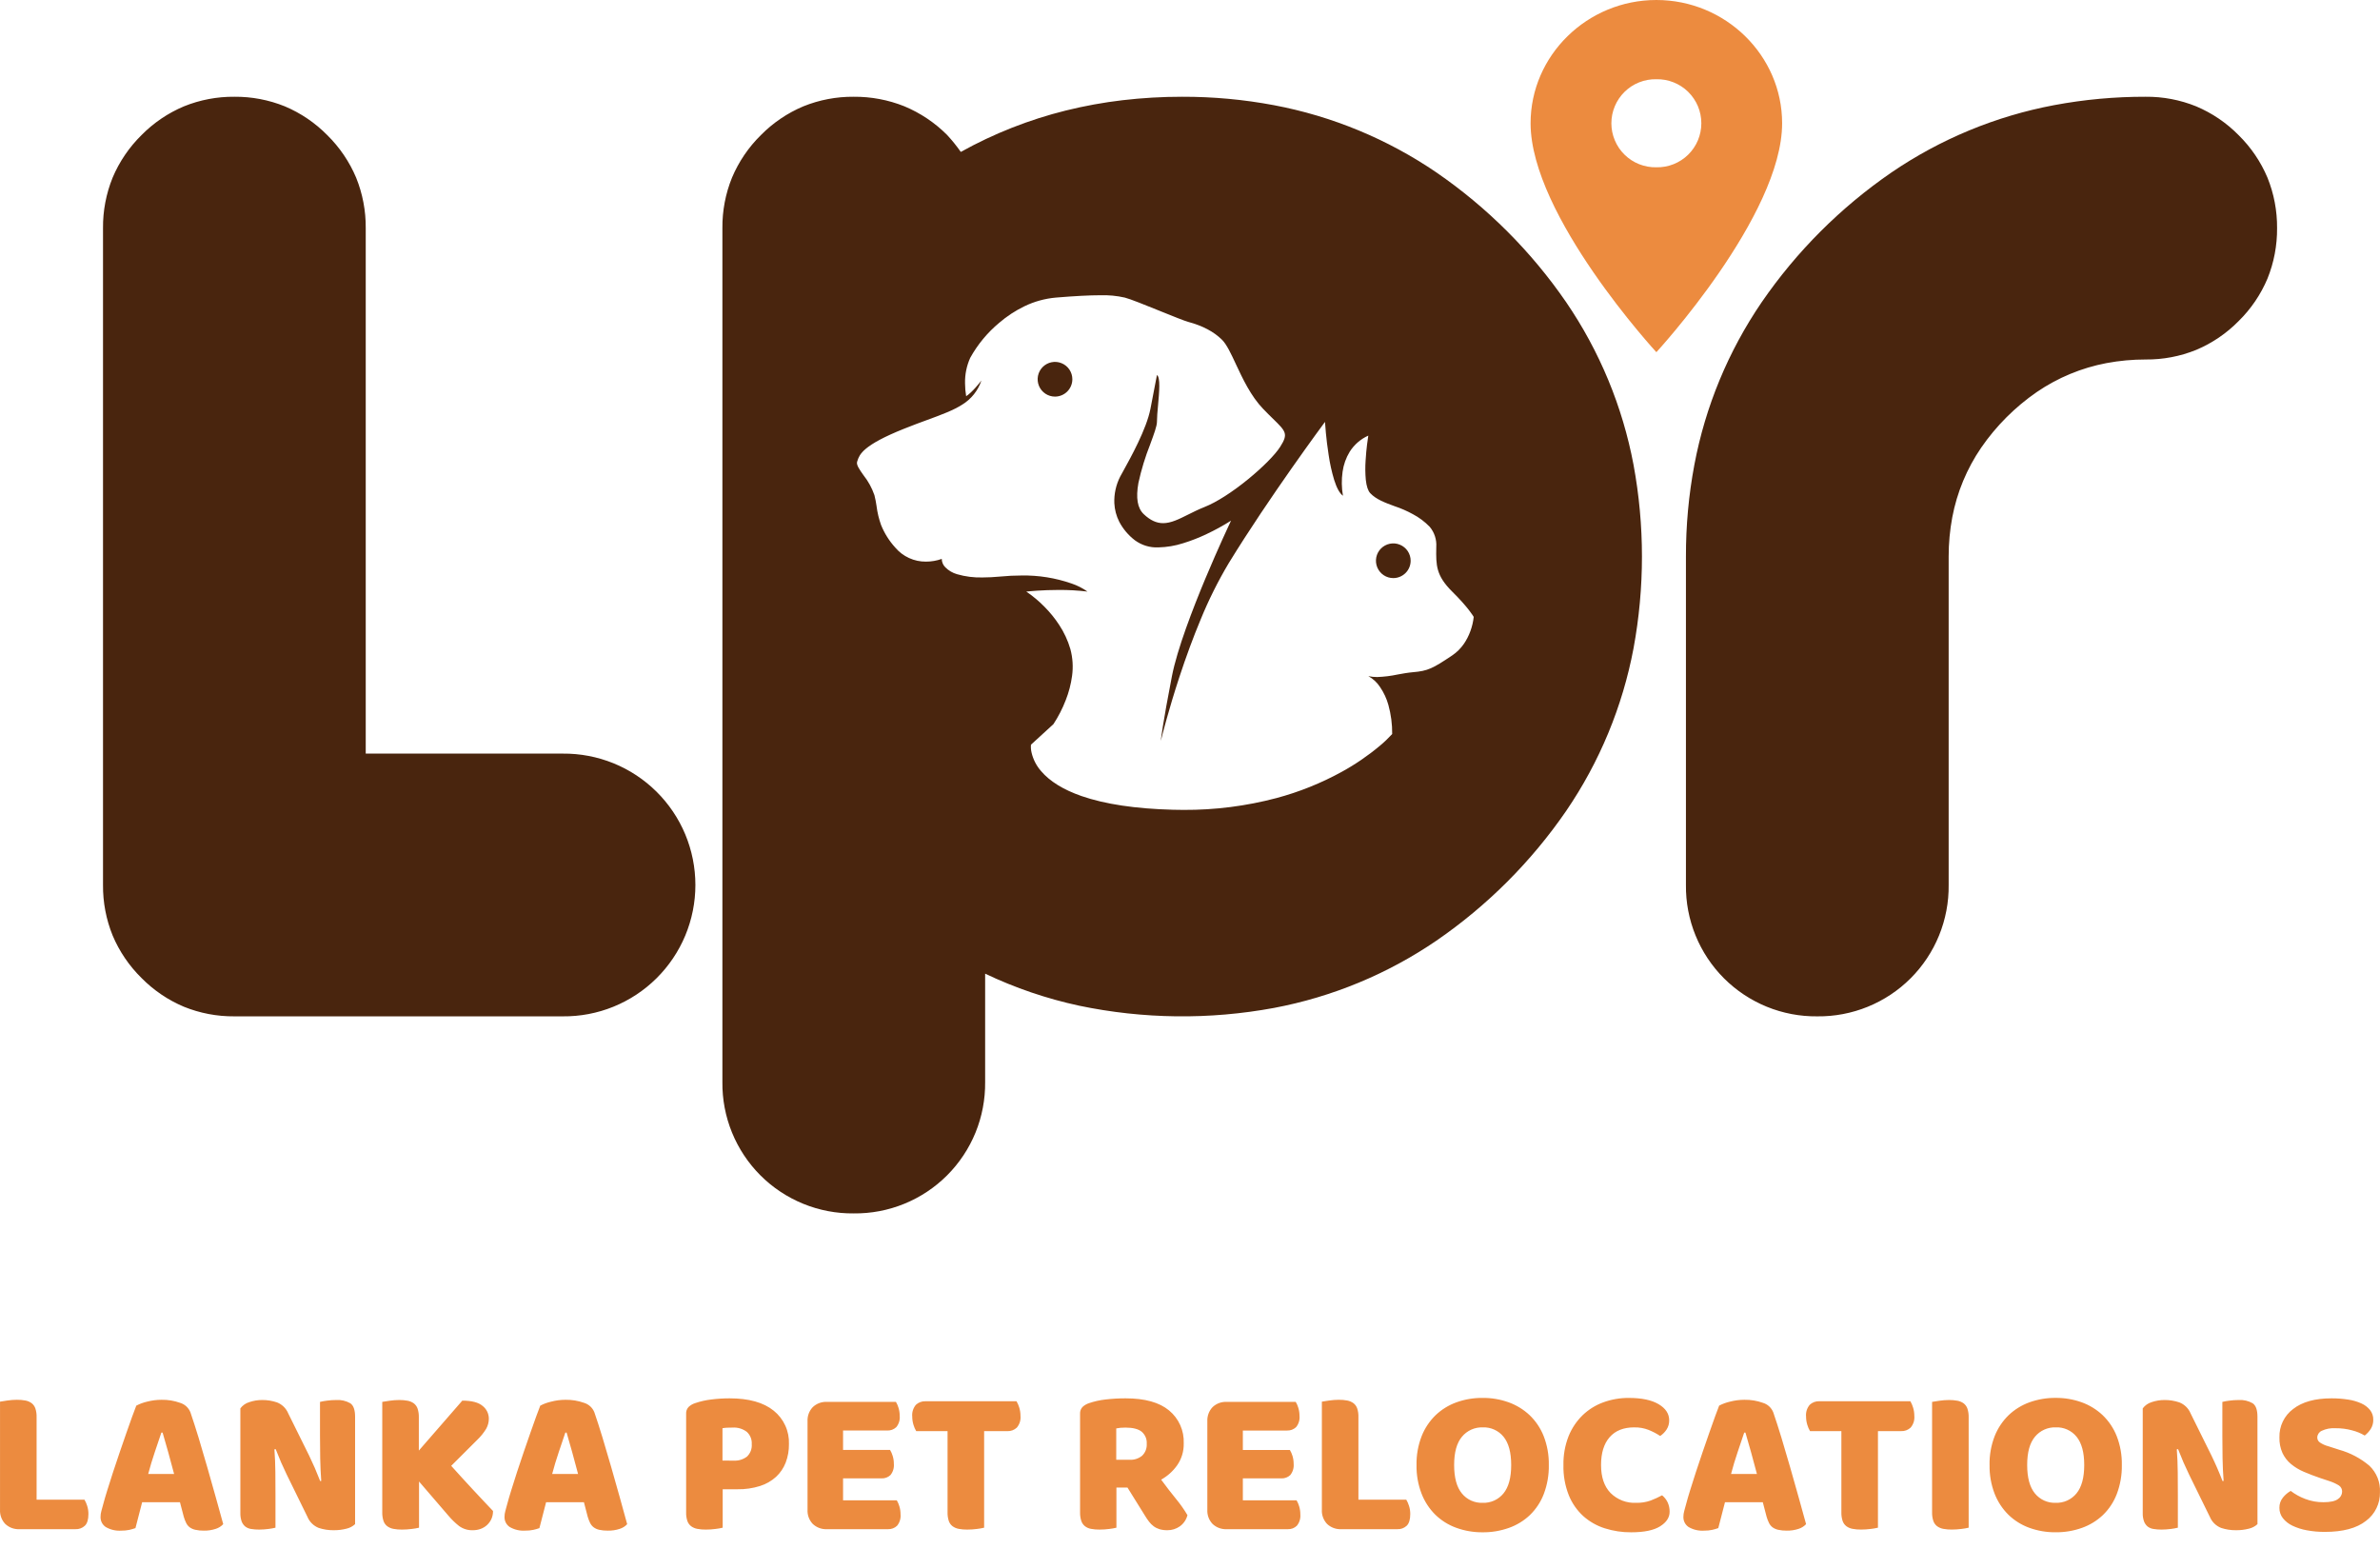
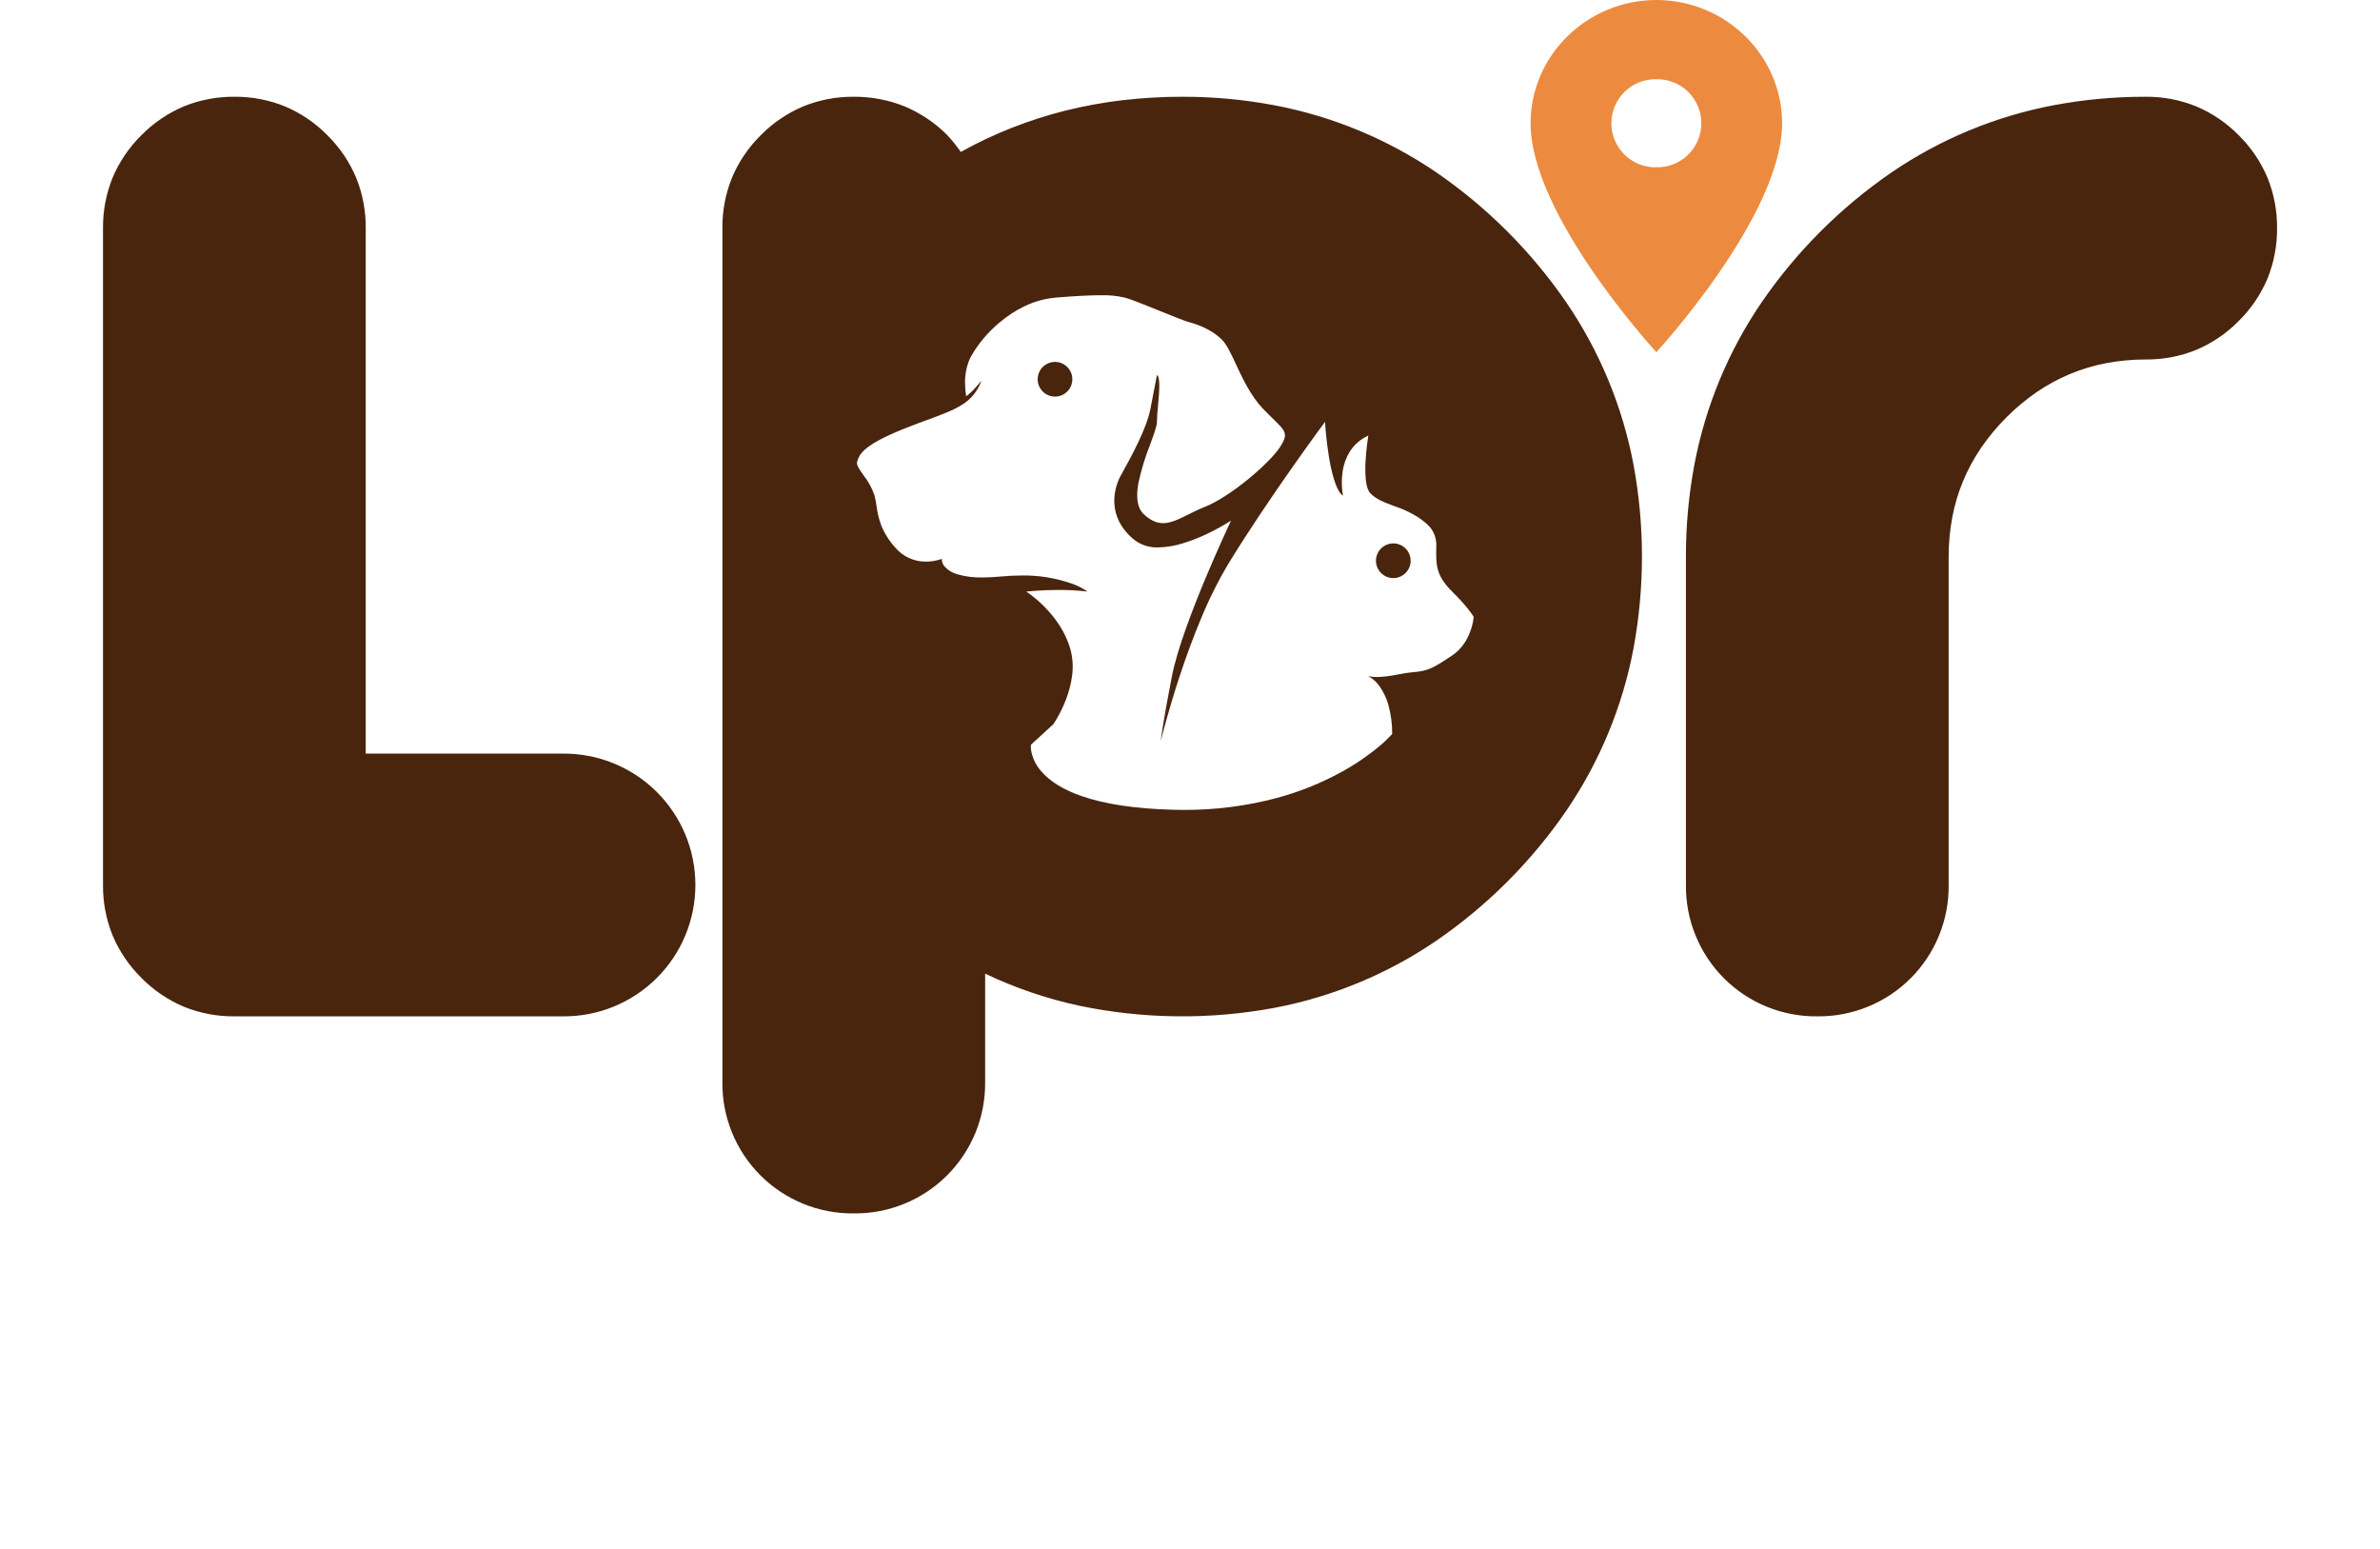
<svg xmlns="http://www.w3.org/2000/svg" width="106" height="69" viewBox="0 0 106 69" fill="none">
  <path d="M38.024 54.039C37.254 54.048 36.489 53.902 35.775 53.611C35.062 53.32 34.413 52.89 33.868 52.345C33.323 51.8 32.893 51.151 32.602 50.438C32.311 49.724 32.165 48.959 32.174 48.189V10.16C32.167 9.389 32.312 8.625 32.602 7.911C32.901 7.202 33.337 6.559 33.885 6.02C34.424 5.472 35.067 5.036 35.776 4.737C36.49 4.448 37.254 4.302 38.024 4.309C38.796 4.303 39.561 4.447 40.277 4.733C40.987 5.029 41.633 5.461 42.178 6.006C42.4 6.245 42.605 6.499 42.792 6.766C44.262 5.948 45.833 5.329 47.466 4.923C48.298 4.717 49.143 4.563 49.994 4.463C50.876 4.36 51.763 4.308 52.651 4.309C54.022 4.306 55.39 4.431 56.737 4.684C59.332 5.173 61.797 6.194 63.978 7.682C66.241 9.238 68.199 11.197 69.755 13.46C71.244 15.64 72.265 18.105 72.754 20.7C73.254 23.401 73.254 26.171 72.754 28.872C72.265 31.467 71.244 33.932 69.755 36.113C68.199 38.376 66.241 40.334 63.978 41.89C61.797 43.379 59.332 44.4 56.737 44.889C53.866 45.42 50.918 45.386 48.059 44.788C46.614 44.476 45.21 43.998 43.876 43.362V48.189C43.884 48.959 43.739 49.724 43.448 50.438C43.157 51.151 42.726 51.8 42.181 52.345C41.636 52.89 40.988 53.32 40.274 53.611C39.561 53.902 38.796 54.048 38.025 54.039L38.024 54.039ZM47.162 26.273C46.429 26.273 45.826 26.334 45.713 26.346C45.711 26.346 45.71 26.346 45.708 26.347H45.709C46 26.544 46.271 26.77 46.517 27.021C46.761 27.266 46.98 27.535 47.17 27.825C47.39 28.157 47.559 28.52 47.671 28.903C47.777 29.294 47.803 29.703 47.747 30.105C47.697 30.473 47.603 30.834 47.466 31.18C47.322 31.555 47.138 31.914 46.917 32.25L45.916 33.166C45.907 33.285 45.916 33.404 45.944 33.52C46.016 33.824 46.161 34.107 46.368 34.341C46.754 34.796 47.358 35.17 48.165 35.451C49.204 35.813 50.575 36.019 52.239 36.062C52.399 36.067 52.56 36.069 52.716 36.069C54.113 36.076 55.505 35.898 56.855 35.541C57.863 35.271 58.834 34.881 59.749 34.379C60.352 34.049 60.922 33.66 61.45 33.218C61.647 33.055 61.832 32.878 62.005 32.69C62.009 32.251 61.952 31.814 61.835 31.392C61.757 31.112 61.633 30.846 61.47 30.605C61.338 30.4 61.157 30.23 60.943 30.112C61.073 30.139 61.205 30.153 61.337 30.152C61.642 30.141 61.945 30.104 62.244 30.04H62.244C62.468 29.999 62.699 29.957 62.925 29.937C63.599 29.88 63.808 29.772 64.677 29.19C64.882 29.052 65.058 28.877 65.198 28.674C65.317 28.5 65.414 28.311 65.486 28.112C65.562 27.906 65.613 27.692 65.636 27.474C65.627 27.458 65.403 27.063 64.677 26.346C63.952 25.628 63.956 25.165 63.968 24.398L63.969 24.35C63.989 24.028 63.885 23.71 63.677 23.462C63.458 23.235 63.204 23.045 62.925 22.898C62.666 22.756 62.395 22.637 62.114 22.544H62.113C61.691 22.389 61.292 22.243 61.03 21.966C60.929 21.86 60.862 21.659 60.83 21.369C60.804 21.083 60.801 20.795 60.821 20.509C60.851 19.976 60.926 19.494 60.941 19.402V19.4C60.6 19.553 60.311 19.804 60.112 20.12C59.947 20.391 59.84 20.693 59.796 21.008C59.745 21.363 59.75 21.724 59.812 22.078V22.079C59.668 21.974 59.535 21.736 59.42 21.371C59.311 21.008 59.229 20.637 59.175 20.262C59.059 19.532 59.017 18.864 59.012 18.79V18.789C58.989 18.82 56.519 22.151 54.723 25.084C54.245 25.886 53.829 26.722 53.476 27.585C53.15 28.365 52.829 29.233 52.523 30.163C52.047 31.613 51.756 32.768 51.703 32.985C51.702 32.988 51.702 32.99 51.701 32.991V32.989C51.708 32.923 51.775 32.276 52.195 30.113C52.429 28.908 53.133 27.089 53.681 25.775C54.262 24.386 54.804 23.236 54.827 23.188C54.479 23.408 54.117 23.607 53.743 23.783C53.405 23.945 53.055 24.082 52.697 24.192C52.338 24.308 51.965 24.37 51.588 24.378C51.215 24.395 50.848 24.283 50.547 24.062C50.256 23.84 50.017 23.557 49.847 23.233C49.718 22.977 49.644 22.696 49.63 22.409C49.614 22.001 49.703 21.595 49.888 21.23C49.921 21.169 49.967 21.085 50.024 20.983C50.36 20.375 51.061 19.111 51.238 18.209C51.356 17.611 51.457 17.083 51.524 16.722L51.525 16.717V16.714C51.527 16.706 51.527 16.702 51.527 16.701C51.689 16.806 51.629 17.465 51.577 18.047V18.048C51.551 18.328 51.528 18.593 51.528 18.789C51.528 18.971 51.397 19.328 51.23 19.78L51.23 19.782L51.229 19.784C51.007 20.343 50.831 20.918 50.703 21.505C50.582 22.177 50.659 22.632 50.941 22.899C51.23 23.172 51.505 23.299 51.803 23.299C52.152 23.299 52.505 23.123 52.912 22.919C53.142 22.804 53.379 22.686 53.65 22.578C54.175 22.371 54.885 21.918 55.597 21.335C56.244 20.805 56.787 20.258 57.013 19.905C57.21 19.598 57.262 19.433 57.213 19.274C57.161 19.104 56.989 18.935 56.703 18.656C56.574 18.53 56.428 18.387 56.256 18.208C55.708 17.639 55.34 16.851 55.044 16.218V16.217C54.823 15.743 54.632 15.335 54.424 15.13C54.058 14.769 53.566 14.509 52.92 14.335C52.747 14.288 52.227 14.078 51.675 13.855L51.673 13.854L51.669 13.852C51.011 13.586 50.332 13.311 50.096 13.253C49.738 13.172 49.371 13.137 49.004 13.149C48.52 13.149 47.873 13.183 47.026 13.253C46.541 13.296 46.069 13.426 45.631 13.637C45.225 13.833 44.845 14.082 44.503 14.376C43.98 14.811 43.542 15.34 43.212 15.935C43.051 16.291 42.972 16.68 42.981 17.071C42.982 17.263 42.998 17.454 43.03 17.644C43.03 17.645 43.03 17.646 43.03 17.646C43.304 17.469 43.643 17.034 43.708 16.949L43.71 16.947C43.561 17.393 43.258 17.773 42.857 18.019C42.46 18.274 41.946 18.463 41.295 18.703H41.293C40.988 18.815 40.643 18.942 40.27 19.092C38.42 19.831 38.282 20.243 38.19 20.516V20.516C38.185 20.531 38.18 20.544 38.176 20.558C38.127 20.696 38.273 20.901 38.457 21.162C38.669 21.429 38.834 21.731 38.945 22.053C38.986 22.215 39.018 22.378 39.041 22.544V22.548C39.077 22.831 39.144 23.11 39.24 23.379C39.39 23.75 39.604 24.091 39.873 24.386C40.041 24.585 40.251 24.744 40.488 24.852C40.724 24.96 40.982 25.015 41.242 25.012H41.243C41.482 25.012 41.719 24.971 41.943 24.891H41.944C41.944 24.96 41.959 25.029 41.986 25.093C42.013 25.157 42.052 25.215 42.102 25.264C42.247 25.41 42.428 25.517 42.627 25.573C42.994 25.679 43.376 25.727 43.758 25.717C44.002 25.717 44.271 25.703 44.558 25.676C44.874 25.645 45.187 25.63 45.486 25.63C46.249 25.615 47.009 25.737 47.73 25.988C47.981 26.073 48.218 26.194 48.434 26.346C48.012 26.295 47.587 26.271 47.161 26.273H47.162ZM80.939 45.263C80.168 45.272 79.403 45.126 78.689 44.835C77.976 44.544 77.327 44.113 76.782 43.569C76.237 43.023 75.807 42.375 75.516 41.661C75.225 40.948 75.079 40.183 75.088 39.412V24.786C75.085 23.415 75.21 22.047 75.463 20.7C75.952 18.105 76.973 15.64 78.461 13.46C80.017 11.196 81.976 9.238 84.239 7.682C86.419 6.194 88.884 5.173 91.479 4.684C92.826 4.431 94.194 4.306 95.565 4.309C96.335 4.302 97.1 4.448 97.814 4.737C98.523 5.036 99.165 5.472 99.704 6.02C100.253 6.56 100.689 7.202 100.988 7.911C101.277 8.625 101.422 9.389 101.416 10.16C101.422 10.93 101.277 11.694 100.988 12.409C100.689 13.117 100.253 13.76 99.704 14.299C99.165 14.848 98.523 15.284 97.814 15.582C97.1 15.872 96.335 16.017 95.565 16.01C94.979 16.009 94.393 16.063 93.817 16.171C92.706 16.382 91.65 16.82 90.716 17.458C89.746 18.127 88.906 18.967 88.237 19.938C87.599 20.871 87.16 21.927 86.95 23.038C86.842 23.615 86.788 24.2 86.789 24.786V39.413C86.798 40.183 86.652 40.948 86.361 41.662C86.07 42.375 85.64 43.024 85.095 43.569C84.55 44.114 83.901 44.544 83.188 44.835C82.474 45.126 81.709 45.272 80.939 45.263ZM25.065 45.263H10.439C9.668 45.27 8.904 45.124 8.19 44.835C7.481 44.536 6.839 44.1 6.299 43.552C5.751 43.012 5.315 42.37 5.016 41.661C4.727 40.947 4.581 40.183 4.588 39.413V10.16C4.581 9.389 4.727 8.625 5.016 7.911C5.315 7.202 5.751 6.56 6.299 6.02C6.839 5.472 7.481 5.036 8.19 4.737C8.904 4.448 9.668 4.302 10.439 4.309C11.209 4.302 11.973 4.448 12.688 4.737C13.396 5.036 14.038 5.472 14.578 6.02C15.126 6.56 15.562 7.202 15.861 7.911C16.15 8.625 16.296 9.389 16.289 10.16V33.562H25.065C25.838 33.555 26.605 33.701 27.321 33.991C28.037 34.282 28.689 34.712 29.238 35.256C29.787 35.8 30.223 36.447 30.521 37.161C30.818 37.874 30.971 38.64 30.971 39.413C30.971 40.186 30.818 40.951 30.521 41.664C30.223 42.378 29.787 43.025 29.238 43.569C28.689 44.113 28.037 44.543 27.321 44.834C26.605 45.125 25.838 45.271 25.065 45.263L25.065 45.263ZM62.056 25.745C61.903 25.746 61.753 25.701 61.626 25.616C61.499 25.531 61.4 25.411 61.341 25.27C61.282 25.128 61.267 24.973 61.296 24.823C61.326 24.673 61.399 24.535 61.507 24.427C61.615 24.319 61.753 24.245 61.903 24.215C62.053 24.185 62.208 24.2 62.349 24.259C62.491 24.317 62.612 24.416 62.697 24.543C62.782 24.67 62.827 24.82 62.827 24.973C62.827 25.177 62.746 25.374 62.601 25.518C62.456 25.663 62.26 25.745 62.056 25.745ZM46.989 17.663C46.836 17.663 46.686 17.618 46.559 17.533C46.432 17.448 46.332 17.328 46.274 17.187C46.215 17.045 46.2 16.89 46.229 16.74C46.259 16.59 46.332 16.452 46.44 16.344C46.548 16.236 46.686 16.162 46.836 16.132C46.986 16.102 47.141 16.117 47.282 16.176C47.424 16.234 47.545 16.333 47.63 16.46C47.715 16.588 47.76 16.737 47.76 16.89C47.76 17.095 47.678 17.291 47.534 17.436C47.389 17.581 47.193 17.662 46.989 17.663Z" fill="#49250E" />
  <path d="M73.771 0C70.69 0 68.169 2.47 68.169 5.49C68.169 9.607 73.771 15.685 73.771 15.685C73.771 15.685 79.372 9.607 79.372 5.49C79.372 2.47 76.852 0 73.771 0ZM73.771 7.45C73.51 7.456 73.25 7.409 73.007 7.313C72.764 7.217 72.543 7.074 72.357 6.891C72.17 6.709 72.022 6.491 71.921 6.25C71.819 6.009 71.767 5.751 71.767 5.49C71.767 5.229 71.819 4.97 71.921 4.729C72.022 4.489 72.17 4.271 72.357 4.088C72.543 3.905 72.764 3.762 73.007 3.666C73.25 3.57 73.51 3.523 73.771 3.529C74.032 3.523 74.291 3.57 74.534 3.666C74.777 3.762 74.998 3.905 75.185 4.088C75.371 4.271 75.519 4.489 75.621 4.729C75.722 4.97 75.774 5.229 75.774 5.49C75.774 5.751 75.722 6.009 75.621 6.25C75.519 6.491 75.371 6.709 75.185 6.891C74.998 7.074 74.777 7.217 74.534 7.313C74.291 7.409 74.032 7.456 73.771 7.45Z" fill="#EC8B3F" />
-   <path d="M0.867 68.102C0.751 68.108 0.635 68.09 0.526 68.05C0.418 68.01 0.318 67.948 0.234 67.869C0.154 67.785 0.093 67.685 0.053 67.576C0.013 67.468 -0.005 67.352 0.001 67.236V62.423C0.069 62.411 0.178 62.394 0.327 62.372C0.469 62.351 0.612 62.34 0.755 62.34C0.882 62.338 1.008 62.349 1.132 62.372C1.231 62.39 1.325 62.43 1.407 62.489C1.484 62.548 1.542 62.629 1.574 62.721C1.616 62.847 1.634 62.98 1.63 63.112V66.789H3.762C3.813 66.875 3.854 66.968 3.883 67.064C3.92 67.18 3.939 67.301 3.938 67.423C3.938 67.671 3.886 67.846 3.78 67.948C3.724 68.001 3.658 68.041 3.586 68.067C3.514 68.094 3.438 68.105 3.361 68.102H0.867ZM6.07 62.601C6.221 62.521 6.382 62.462 6.549 62.423C6.76 62.368 6.978 62.34 7.196 62.34C7.477 62.335 7.756 62.38 8.02 62.475C8.124 62.506 8.219 62.56 8.299 62.633C8.379 62.707 8.441 62.797 8.481 62.898C8.592 63.221 8.713 63.596 8.844 64.024C8.974 64.453 9.104 64.895 9.234 65.351C9.365 65.807 9.492 66.257 9.616 66.701C9.74 67.145 9.849 67.538 9.942 67.878C9.85 67.976 9.735 68.049 9.607 68.088C9.436 68.144 9.256 68.171 9.076 68.167C8.95 68.169 8.823 68.157 8.699 68.129C8.609 68.11 8.523 68.072 8.448 68.018C8.381 67.966 8.327 67.899 8.29 67.822C8.246 67.733 8.21 67.639 8.183 67.543L8.015 66.901H6.331C6.281 67.087 6.232 67.279 6.182 67.478C6.133 67.676 6.083 67.868 6.033 68.054C5.943 68.086 5.852 68.112 5.759 68.133C5.644 68.157 5.526 68.168 5.409 68.167C5.164 68.185 4.919 68.128 4.706 68.004C4.633 67.954 4.574 67.886 4.534 67.808C4.494 67.728 4.475 67.641 4.478 67.552C4.478 67.464 4.491 67.376 4.515 67.292C4.54 67.205 4.568 67.103 4.599 66.985C4.643 66.817 4.703 66.609 4.781 66.361C4.858 66.113 4.943 65.844 5.037 65.556C5.13 65.267 5.229 64.971 5.335 64.667C5.44 64.363 5.539 64.076 5.632 63.806C5.725 63.536 5.811 63.296 5.888 63.085C5.966 62.874 6.026 62.713 6.07 62.601ZM7.187 63.801C7.1 64.062 7.002 64.352 6.893 64.672C6.785 64.991 6.687 65.316 6.6 65.644H7.754C7.667 65.309 7.579 64.982 7.489 64.662C7.399 64.343 7.317 64.056 7.242 63.801L7.187 63.801ZM15.815 67.878C15.708 67.976 15.579 68.045 15.438 68.078C15.245 68.128 15.046 68.152 14.847 68.148C14.626 68.15 14.406 68.115 14.195 68.046C14.083 68.001 13.98 67.935 13.894 67.85C13.808 67.766 13.739 67.664 13.693 67.552L12.771 65.672C12.678 65.48 12.595 65.299 12.52 65.128C12.446 64.957 12.365 64.76 12.278 64.537L12.222 64.546C12.247 64.881 12.261 65.222 12.264 65.57C12.267 65.917 12.269 66.259 12.269 66.594V68.036C12.166 68.061 12.062 68.079 11.957 68.092C11.82 68.11 11.681 68.119 11.543 68.12C11.421 68.121 11.3 68.112 11.18 68.092C11.085 68.078 10.995 68.04 10.919 67.981C10.848 67.92 10.793 67.841 10.761 67.753C10.72 67.631 10.701 67.504 10.705 67.376V62.722C10.805 62.588 10.946 62.49 11.106 62.443C11.291 62.38 11.486 62.348 11.682 62.349C11.906 62.348 12.127 62.385 12.339 62.456C12.45 62.5 12.552 62.566 12.638 62.65C12.723 62.734 12.791 62.834 12.837 62.945L13.768 64.825C13.861 65.018 13.944 65.199 14.019 65.37C14.093 65.541 14.174 65.738 14.261 65.961L14.307 65.952C14.283 65.617 14.267 65.281 14.261 64.946C14.255 64.611 14.252 64.276 14.252 63.941V62.434C14.354 62.409 14.458 62.39 14.563 62.378C14.701 62.359 14.839 62.35 14.978 62.35C15.195 62.336 15.412 62.386 15.601 62.494C15.744 62.59 15.815 62.79 15.815 63.094L15.815 67.878ZM18.663 65.979V68.036C18.556 68.062 18.447 68.081 18.337 68.092C18.192 68.111 18.046 68.12 17.9 68.12C17.773 68.122 17.647 68.111 17.523 68.088C17.424 68.07 17.33 68.03 17.248 67.971C17.171 67.912 17.113 67.831 17.081 67.739C17.04 67.612 17.021 67.48 17.025 67.348V62.433C17.093 62.421 17.202 62.404 17.351 62.382C17.492 62.361 17.636 62.35 17.779 62.349C17.905 62.348 18.032 62.359 18.156 62.382C18.255 62.4 18.349 62.44 18.43 62.498C18.508 62.558 18.566 62.639 18.598 62.731C18.639 62.857 18.658 62.989 18.654 63.122V64.602L20.59 62.377C21.012 62.377 21.314 62.457 21.497 62.615C21.583 62.682 21.651 62.768 21.699 62.865C21.747 62.963 21.771 63.07 21.772 63.179C21.772 63.339 21.731 63.496 21.651 63.635C21.542 63.812 21.411 63.975 21.26 64.119L20.096 65.281C20.251 65.455 20.414 65.635 20.585 65.821C20.755 66.007 20.923 66.189 21.087 66.366C21.252 66.542 21.41 66.712 21.562 66.873C21.714 67.034 21.846 67.174 21.958 67.292C21.96 67.417 21.934 67.541 21.883 67.655C21.835 67.757 21.767 67.849 21.683 67.925C21.6 67.999 21.504 68.055 21.4 68.092C21.292 68.13 21.179 68.149 21.065 68.148C20.841 68.158 20.621 68.09 20.441 67.957C20.271 67.822 20.116 67.671 19.976 67.506L18.663 65.979ZM24.062 62.601C24.213 62.521 24.374 62.462 24.541 62.424C24.752 62.368 24.97 62.34 25.188 62.34C25.468 62.335 25.747 62.381 26.012 62.475C26.115 62.506 26.211 62.561 26.291 62.634C26.37 62.707 26.432 62.798 26.472 62.898C26.584 63.221 26.705 63.597 26.835 64.025C26.965 64.453 27.096 64.895 27.226 65.351C27.356 65.807 27.484 66.257 27.608 66.701C27.732 67.145 27.84 67.538 27.933 67.879C27.842 67.977 27.727 68.049 27.598 68.089C27.427 68.145 27.248 68.171 27.068 68.167C26.941 68.169 26.815 68.157 26.691 68.13C26.6 68.111 26.515 68.073 26.44 68.018C26.372 67.966 26.318 67.899 26.281 67.823C26.238 67.733 26.202 67.64 26.174 67.544L26.007 66.901H24.322C24.273 67.087 24.223 67.28 24.173 67.478C24.124 67.677 24.074 67.869 24.024 68.055C23.935 68.087 23.843 68.113 23.75 68.133C23.635 68.157 23.518 68.168 23.401 68.166C23.155 68.184 22.91 68.127 22.698 68.003C22.625 67.953 22.566 67.886 22.526 67.807C22.486 67.728 22.467 67.64 22.47 67.552C22.47 67.464 22.483 67.376 22.507 67.291C22.532 67.204 22.56 67.102 22.591 66.984C22.635 66.816 22.695 66.609 22.773 66.36C22.85 66.112 22.935 65.844 23.028 65.555C23.121 65.267 23.221 64.971 23.326 64.666C23.432 64.362 23.531 64.075 23.624 63.805C23.717 63.535 23.802 63.295 23.88 63.084C23.957 62.873 24.018 62.712 24.062 62.601ZM25.179 63.801C25.092 64.062 24.994 64.352 24.885 64.672C24.777 64.991 24.679 65.316 24.592 65.644H25.746C25.659 65.309 25.571 64.982 25.481 64.662C25.391 64.343 25.309 64.056 25.235 63.801H25.179ZM32.671 65.049C32.887 65.063 33.1 64.998 33.272 64.867C33.345 64.796 33.402 64.709 33.439 64.614C33.475 64.518 33.489 64.415 33.481 64.313C33.488 64.212 33.471 64.111 33.433 64.016C33.396 63.922 33.337 63.838 33.263 63.769C33.08 63.63 32.854 63.562 32.625 63.578C32.526 63.578 32.444 63.58 32.378 63.583C32.311 63.586 32.244 63.594 32.178 63.606V65.048L32.671 65.049ZM32.187 68.036C32.081 68.062 31.974 68.08 31.866 68.092C31.723 68.111 31.578 68.12 31.434 68.12C31.307 68.122 31.181 68.111 31.057 68.088C30.957 68.07 30.864 68.03 30.782 67.971C30.705 67.912 30.647 67.831 30.614 67.739C30.573 67.612 30.554 67.48 30.559 67.348V62.964C30.555 62.909 30.563 62.853 30.581 62.801C30.6 62.75 30.628 62.702 30.666 62.661C30.749 62.583 30.849 62.524 30.959 62.489C31.193 62.409 31.434 62.355 31.68 62.326C31.95 62.292 32.222 62.275 32.494 62.275C33.351 62.275 34.005 62.458 34.458 62.824C34.68 63.002 34.857 63.229 34.975 63.488C35.093 63.746 35.149 64.029 35.138 64.313C35.142 64.594 35.093 64.874 34.993 65.137C34.9 65.378 34.754 65.594 34.565 65.77C34.359 65.957 34.114 66.097 33.849 66.18C33.525 66.281 33.187 66.33 32.848 66.324H32.187L32.187 68.036ZM35.966 63.299C35.96 63.183 35.977 63.067 36.017 62.958C36.057 62.85 36.119 62.75 36.199 62.666C36.283 62.586 36.383 62.525 36.492 62.484C36.6 62.444 36.716 62.427 36.832 62.433H39.903C39.954 62.518 39.993 62.608 40.02 62.703C40.054 62.818 40.072 62.937 40.071 63.057C40.08 63.147 40.071 63.237 40.044 63.324C40.018 63.41 39.975 63.49 39.917 63.56C39.863 63.61 39.799 63.649 39.73 63.675C39.66 63.7 39.586 63.712 39.512 63.708H37.548V64.573H39.642C39.692 64.656 39.731 64.746 39.758 64.839C39.793 64.952 39.811 65.069 39.81 65.188C39.828 65.368 39.774 65.549 39.661 65.69C39.608 65.741 39.545 65.78 39.476 65.806C39.407 65.832 39.334 65.843 39.261 65.839H37.548V66.817H39.941C39.991 66.901 40.03 66.992 40.057 67.087C40.092 67.201 40.109 67.321 40.108 67.44C40.126 67.623 40.071 67.805 39.955 67.948C39.901 68 39.838 68.04 39.768 68.066C39.698 68.093 39.624 68.105 39.55 68.102H36.832C36.716 68.108 36.6 68.09 36.492 68.05C36.383 68.01 36.283 67.948 36.199 67.869C36.119 67.785 36.057 67.685 36.017 67.576C35.977 67.468 35.96 67.352 35.966 67.236V63.299ZM40.806 63.736C40.754 63.649 40.714 63.555 40.685 63.457C40.648 63.337 40.629 63.211 40.629 63.085C40.62 62.991 40.63 62.897 40.658 62.808C40.686 62.718 40.732 62.635 40.792 62.563C40.849 62.51 40.915 62.469 40.988 62.442C41.06 62.414 41.138 62.402 41.215 62.405H45.273C45.325 62.493 45.366 62.587 45.395 62.684C45.432 62.805 45.451 62.931 45.45 63.057C45.459 63.15 45.45 63.244 45.422 63.334C45.394 63.423 45.348 63.506 45.288 63.578C45.231 63.631 45.164 63.673 45.092 63.7C45.019 63.727 44.942 63.739 44.864 63.736H43.831V68.036C43.725 68.062 43.618 68.08 43.51 68.092C43.366 68.111 43.222 68.12 43.077 68.12C42.95 68.122 42.824 68.111 42.7 68.088C42.601 68.07 42.507 68.03 42.425 67.971C42.348 67.912 42.29 67.831 42.258 67.739C42.217 67.612 42.198 67.48 42.202 67.348V63.736H40.806ZM49.723 66.249V68.036C49.618 68.062 49.51 68.08 49.402 68.092C49.259 68.111 49.114 68.12 48.97 68.12C48.843 68.122 48.717 68.111 48.593 68.088C48.495 68.071 48.403 68.031 48.323 67.971C48.248 67.91 48.191 67.83 48.16 67.739C48.119 67.612 48.1 67.48 48.104 67.348V62.964C48.101 62.909 48.108 62.853 48.127 62.801C48.145 62.75 48.174 62.702 48.211 62.661C48.295 62.583 48.395 62.524 48.504 62.489C48.743 62.408 48.989 62.354 49.239 62.326C49.536 62.291 49.834 62.274 50.133 62.275C50.99 62.275 51.635 62.455 52.069 62.815C52.283 62.992 52.453 63.215 52.566 63.469C52.679 63.722 52.732 63.999 52.721 64.276C52.73 64.629 52.626 64.975 52.423 65.263C52.237 65.524 51.995 65.74 51.715 65.896C51.938 66.2 52.158 66.485 52.376 66.752C52.565 66.98 52.736 67.223 52.887 67.478C52.836 67.679 52.716 67.855 52.547 67.976C52.385 68.09 52.192 68.15 51.994 68.148C51.874 68.15 51.755 68.135 51.64 68.102C51.547 68.073 51.458 68.029 51.38 67.971C51.302 67.913 51.233 67.844 51.175 67.766C51.111 67.683 51.052 67.596 50.998 67.506L50.216 66.249H49.723ZM50.31 65.011C50.512 65.023 50.711 64.958 50.868 64.83C50.939 64.761 50.995 64.677 51.03 64.585C51.065 64.493 51.08 64.393 51.073 64.295C51.08 64.194 51.063 64.093 51.023 64C50.983 63.907 50.922 63.824 50.845 63.759C50.693 63.638 50.453 63.578 50.124 63.578C50.05 63.577 49.975 63.58 49.901 63.587C49.845 63.593 49.783 63.603 49.715 63.615V65.011H50.31ZM53.772 63.299C53.766 63.183 53.784 63.067 53.824 62.958C53.864 62.85 53.925 62.75 54.005 62.666C54.089 62.586 54.189 62.525 54.297 62.484C54.406 62.444 54.522 62.427 54.638 62.433H57.709C57.76 62.518 57.799 62.608 57.826 62.703C57.86 62.818 57.878 62.937 57.877 63.057C57.886 63.147 57.877 63.237 57.85 63.324C57.824 63.41 57.781 63.49 57.723 63.56C57.669 63.61 57.605 63.649 57.536 63.675C57.466 63.7 57.392 63.712 57.319 63.709H55.354V64.574H57.448C57.498 64.657 57.538 64.746 57.565 64.839C57.599 64.952 57.617 65.07 57.616 65.188C57.634 65.369 57.58 65.549 57.467 65.691C57.414 65.741 57.351 65.781 57.282 65.806C57.213 65.832 57.14 65.843 57.067 65.84H55.354V66.817H57.746C57.797 66.901 57.836 66.992 57.863 67.087C57.897 67.202 57.915 67.321 57.914 67.441C57.931 67.624 57.876 67.806 57.76 67.948C57.707 68 57.643 68.04 57.574 68.067C57.504 68.093 57.43 68.105 57.355 68.102H54.638C54.522 68.108 54.406 68.09 54.297 68.05C54.188 68.01 54.089 67.948 54.005 67.869C53.925 67.785 53.863 67.685 53.823 67.576C53.783 67.468 53.766 67.352 53.772 67.236L53.772 63.299ZM59.738 68.102C59.622 68.108 59.507 68.09 59.398 68.05C59.289 68.01 59.189 67.948 59.105 67.869C59.026 67.785 58.964 67.685 58.924 67.576C58.884 67.468 58.866 67.352 58.873 67.236V62.423C58.941 62.411 59.049 62.394 59.198 62.372C59.34 62.351 59.483 62.34 59.626 62.34C59.753 62.338 59.879 62.349 60.003 62.372C60.102 62.39 60.196 62.43 60.278 62.489C60.355 62.548 60.413 62.629 60.446 62.721C60.487 62.847 60.506 62.98 60.501 63.112V66.789H62.633C62.684 66.875 62.725 66.968 62.754 67.064C62.792 67.18 62.81 67.301 62.81 67.423C62.81 67.671 62.757 67.846 62.652 67.948C62.596 68.001 62.53 68.041 62.458 68.068C62.386 68.094 62.309 68.106 62.232 68.102L59.738 68.102ZM63.089 65.244C63.081 64.805 63.158 64.368 63.317 63.959C63.456 63.606 63.669 63.287 63.941 63.023C64.208 62.77 64.525 62.575 64.871 62.451C65.243 62.318 65.635 62.252 66.03 62.256C66.425 62.252 66.817 62.318 67.189 62.451C67.537 62.576 67.855 62.771 68.124 63.023C68.399 63.286 68.613 63.605 68.753 63.959C68.911 64.368 68.989 64.805 68.981 65.244C68.989 65.684 68.913 66.121 68.758 66.533C68.623 66.888 68.411 67.208 68.139 67.473C67.871 67.727 67.552 67.922 67.203 68.045C66.827 68.178 66.43 68.245 66.031 68.241C65.631 68.244 65.234 68.177 64.858 68.04C64.51 67.915 64.193 67.716 63.927 67.459C63.658 67.192 63.449 66.872 63.313 66.519C63.157 66.112 63.081 65.679 63.089 65.244V65.244ZM64.764 65.244C64.764 65.808 64.879 66.23 65.109 66.51C65.219 66.646 65.36 66.755 65.52 66.828C65.68 66.9 65.855 66.935 66.03 66.928C66.207 66.936 66.383 66.901 66.545 66.829C66.707 66.756 66.849 66.647 66.961 66.51C67.191 66.23 67.305 65.808 67.305 65.244C67.305 64.685 67.192 64.266 66.966 63.987C66.855 63.85 66.713 63.74 66.552 63.668C66.392 63.595 66.216 63.561 66.04 63.568C65.864 63.562 65.689 63.596 65.528 63.668C65.368 63.74 65.226 63.848 65.114 63.983C64.881 64.259 64.764 64.679 64.764 65.244V65.244ZM72.787 63.568C72.309 63.568 71.943 63.714 71.689 64.006C71.434 64.297 71.307 64.71 71.307 65.244C71.307 65.784 71.448 66.199 71.731 66.491C71.88 66.639 72.059 66.754 72.255 66.83C72.451 66.905 72.661 66.939 72.871 66.928C73.091 66.934 73.311 66.899 73.518 66.826C73.692 66.759 73.862 66.681 74.026 66.593C74.129 66.678 74.214 66.784 74.272 66.905C74.334 67.038 74.364 67.182 74.361 67.329C74.361 67.583 74.219 67.799 73.937 67.975C73.655 68.152 73.225 68.241 72.648 68.241C72.25 68.244 71.854 68.184 71.475 68.064C71.121 67.953 70.794 67.767 70.516 67.52C70.234 67.261 70.013 66.944 69.87 66.589C69.702 66.161 69.621 65.704 69.632 65.244C69.624 64.807 69.701 64.372 69.86 63.964C70.001 63.612 70.213 63.294 70.484 63.029C70.749 62.774 71.064 62.577 71.41 62.452C71.774 62.32 72.159 62.254 72.546 62.257C73.117 62.257 73.559 62.35 73.872 62.536C74.185 62.722 74.342 62.961 74.342 63.252C74.346 63.401 74.303 63.547 74.221 63.671C74.147 63.782 74.053 63.877 73.942 63.951C73.779 63.844 73.606 63.754 73.425 63.681C73.222 63.602 73.005 63.564 72.787 63.569L72.787 63.568ZM76.566 62.6C76.718 62.521 76.879 62.461 77.046 62.423C77.257 62.368 77.474 62.34 77.692 62.34C77.973 62.335 78.252 62.38 78.516 62.475C78.62 62.506 78.716 62.56 78.795 62.633C78.875 62.707 78.937 62.797 78.977 62.898C79.089 63.221 79.21 63.596 79.34 64.024C79.47 64.453 79.601 64.895 79.731 65.351C79.861 65.807 79.989 66.257 80.113 66.701C80.237 67.145 80.345 67.538 80.439 67.878C80.347 67.976 80.232 68.048 80.104 68.088C79.933 68.144 79.753 68.171 79.573 68.167C79.447 68.169 79.32 68.156 79.196 68.129C79.106 68.11 79.02 68.072 78.944 68.018C78.877 67.966 78.823 67.899 78.786 67.822C78.742 67.733 78.707 67.639 78.679 67.543L78.511 66.901H76.827C76.777 67.087 76.728 67.279 76.678 67.478C76.629 67.676 76.579 67.868 76.529 68.054C76.439 68.086 76.348 68.112 76.255 68.133C76.14 68.157 76.023 68.168 75.906 68.167C75.66 68.185 75.415 68.128 75.203 68.004C75.13 67.954 75.071 67.886 75.031 67.808C74.991 67.728 74.972 67.641 74.975 67.552C74.975 67.464 74.988 67.376 75.012 67.292C75.037 67.205 75.065 67.103 75.096 66.985C75.139 66.817 75.2 66.609 75.277 66.361C75.355 66.113 75.44 65.844 75.533 65.556C75.626 65.267 75.726 64.971 75.831 64.667C75.937 64.363 76.036 64.076 76.129 63.806C76.222 63.536 76.307 63.296 76.385 63.085C76.463 62.874 76.523 62.713 76.567 62.601L76.566 62.6ZM77.683 63.801C77.596 64.062 77.499 64.352 77.39 64.671C77.281 64.991 77.183 65.315 77.097 65.644H78.25C78.163 65.309 78.075 64.982 77.985 64.662C77.895 64.343 77.813 64.056 77.738 63.801L77.683 63.801ZM80.615 63.735C80.563 63.648 80.522 63.554 80.494 63.456C80.456 63.336 80.438 63.21 80.438 63.084C80.429 62.991 80.439 62.896 80.467 62.807C80.495 62.717 80.541 62.634 80.601 62.563C80.657 62.509 80.724 62.468 80.797 62.441C80.87 62.414 80.947 62.401 81.025 62.404H85.083C85.135 62.492 85.175 62.586 85.204 62.684C85.241 62.804 85.26 62.93 85.26 63.056C85.268 63.149 85.259 63.243 85.231 63.333C85.203 63.422 85.157 63.505 85.097 63.577C85.04 63.63 84.974 63.672 84.901 63.699C84.828 63.726 84.751 63.739 84.673 63.735H83.64V68.035C83.534 68.061 83.427 68.079 83.319 68.091C83.175 68.11 83.031 68.119 82.886 68.119C82.76 68.121 82.634 68.11 82.509 68.087C82.41 68.069 82.317 68.03 82.235 67.971C82.158 67.912 82.099 67.831 82.067 67.739C82.026 67.612 82.007 67.48 82.011 67.348V63.736L80.615 63.735ZM87.68 68.035C87.574 68.061 87.467 68.079 87.359 68.091C87.215 68.11 87.071 68.119 86.926 68.119C86.8 68.121 86.673 68.11 86.549 68.087C86.45 68.069 86.356 68.029 86.274 67.97C86.197 67.91 86.139 67.83 86.107 67.737C86.066 67.612 86.047 67.479 86.051 67.347V62.433C86.119 62.421 86.228 62.404 86.377 62.382C86.519 62.361 86.662 62.35 86.805 62.349C86.931 62.348 87.058 62.359 87.182 62.382C87.281 62.4 87.375 62.44 87.456 62.498C87.534 62.558 87.592 62.639 87.624 62.731C87.665 62.857 87.684 62.989 87.68 63.122L87.68 68.035ZM88.61 65.243C88.602 64.804 88.68 64.368 88.838 63.958C88.977 63.606 89.19 63.287 89.462 63.023C89.729 62.769 90.046 62.575 90.393 62.45C90.765 62.318 91.157 62.251 91.552 62.255C91.947 62.251 92.339 62.318 92.71 62.45C93.058 62.575 93.376 62.77 93.646 63.023C93.92 63.286 94.135 63.605 94.274 63.958C94.433 64.368 94.51 64.804 94.502 65.243C94.51 65.683 94.434 66.12 94.279 66.532C94.144 66.887 93.933 67.208 93.66 67.472C93.392 67.726 93.073 67.921 92.725 68.044C92.349 68.178 91.952 68.244 91.552 68.24C91.153 68.244 90.755 68.176 90.379 68.04C90.032 67.914 89.714 67.716 89.449 67.458C89.18 67.192 88.971 66.871 88.834 66.518C88.679 66.112 88.603 65.679 88.611 65.244L88.61 65.243ZM90.286 65.243C90.286 65.808 90.401 66.23 90.63 66.509C90.741 66.645 90.882 66.754 91.041 66.827C91.201 66.9 91.376 66.934 91.552 66.928C91.729 66.935 91.905 66.901 92.066 66.828C92.228 66.755 92.37 66.646 92.482 66.509C92.712 66.229 92.827 65.807 92.827 65.243C92.827 64.685 92.714 64.266 92.487 63.986C92.376 63.849 92.235 63.74 92.074 63.667C91.913 63.594 91.737 63.56 91.561 63.568C91.385 63.561 91.21 63.595 91.05 63.667C90.889 63.739 90.747 63.847 90.635 63.982C90.402 64.259 90.286 64.679 90.286 65.244L90.286 65.243ZM100.543 67.878C100.437 67.976 100.307 68.045 100.166 68.078C99.973 68.128 99.775 68.152 99.575 68.148C99.354 68.15 99.134 68.115 98.924 68.046C98.811 68.001 98.709 67.935 98.622 67.85C98.536 67.766 98.468 67.664 98.421 67.552L97.499 65.672C97.406 65.48 97.323 65.298 97.248 65.128C97.174 64.957 97.093 64.76 97.006 64.537L96.95 64.546C96.975 64.881 96.989 65.222 96.992 65.57C96.996 65.917 96.997 66.259 96.997 66.594V68.036C96.894 68.061 96.79 68.079 96.685 68.092C96.548 68.11 96.409 68.119 96.271 68.12C96.15 68.121 96.028 68.112 95.908 68.092C95.813 68.078 95.723 68.04 95.647 67.981C95.575 67.92 95.521 67.841 95.489 67.753C95.447 67.631 95.428 67.504 95.433 67.376V62.722C95.533 62.588 95.673 62.49 95.833 62.443C96.019 62.38 96.214 62.348 96.41 62.349C96.633 62.348 96.855 62.385 97.066 62.456C97.178 62.5 97.279 62.566 97.365 62.65C97.451 62.734 97.518 62.834 97.564 62.945L98.495 64.825C98.588 65.018 98.672 65.199 98.746 65.37C98.821 65.541 98.901 65.738 98.988 65.961L99.035 65.952C99.01 65.617 98.994 65.281 98.988 64.946C98.982 64.611 98.979 64.276 98.979 63.941V62.434C99.082 62.409 99.186 62.39 99.29 62.378C99.428 62.359 99.566 62.35 99.705 62.35C99.922 62.336 100.139 62.386 100.328 62.494C100.471 62.59 100.542 62.79 100.542 63.094L100.543 67.878ZM103.354 65.831C103.081 65.737 102.833 65.643 102.61 65.547C102.401 65.459 102.207 65.342 102.033 65.198C101.873 65.064 101.745 64.897 101.656 64.709C101.56 64.491 101.514 64.254 101.521 64.016C101.514 63.771 101.565 63.528 101.671 63.308C101.777 63.088 101.935 62.896 102.131 62.75C102.537 62.433 103.106 62.275 103.839 62.275C104.088 62.274 104.337 62.292 104.583 62.331C104.787 62.36 104.986 62.418 105.174 62.503C105.325 62.57 105.457 62.672 105.561 62.801C105.654 62.922 105.703 63.071 105.7 63.224C105.704 63.37 105.666 63.514 105.588 63.638C105.516 63.751 105.425 63.85 105.319 63.932C105.147 63.83 104.962 63.753 104.769 63.704C104.524 63.636 104.27 63.603 104.015 63.606C103.804 63.592 103.593 63.632 103.401 63.722C103.345 63.748 103.297 63.79 103.262 63.841C103.228 63.893 103.208 63.953 103.206 64.016C103.205 64.061 103.216 64.105 103.237 64.145C103.258 64.185 103.289 64.219 103.327 64.243C103.438 64.317 103.561 64.372 103.69 64.406L104.183 64.565C104.677 64.703 105.136 64.945 105.528 65.277C105.686 65.427 105.81 65.611 105.892 65.814C105.973 66.017 106.009 66.236 105.998 66.454C106.004 66.702 105.951 66.947 105.842 67.17C105.734 67.393 105.573 67.586 105.374 67.734C104.959 68.06 104.348 68.223 103.541 68.223C103.274 68.224 103.007 68.201 102.744 68.152C102.522 68.113 102.306 68.044 102.102 67.948C101.935 67.87 101.789 67.756 101.674 67.612C101.572 67.481 101.518 67.318 101.52 67.152C101.516 66.984 101.572 66.821 101.679 66.691C101.774 66.572 101.891 66.473 102.023 66.398C102.217 66.546 102.432 66.665 102.661 66.752C102.923 66.853 103.203 66.904 103.484 66.901C103.788 66.901 104.003 66.854 104.127 66.761C104.182 66.726 104.228 66.678 104.26 66.621C104.293 66.564 104.311 66.501 104.313 66.435C104.315 66.379 104.303 66.323 104.277 66.273C104.251 66.223 104.212 66.181 104.164 66.151C104.032 66.071 103.891 66.007 103.744 65.96L103.354 65.831Z" fill="#EC8B3F" />
</svg>